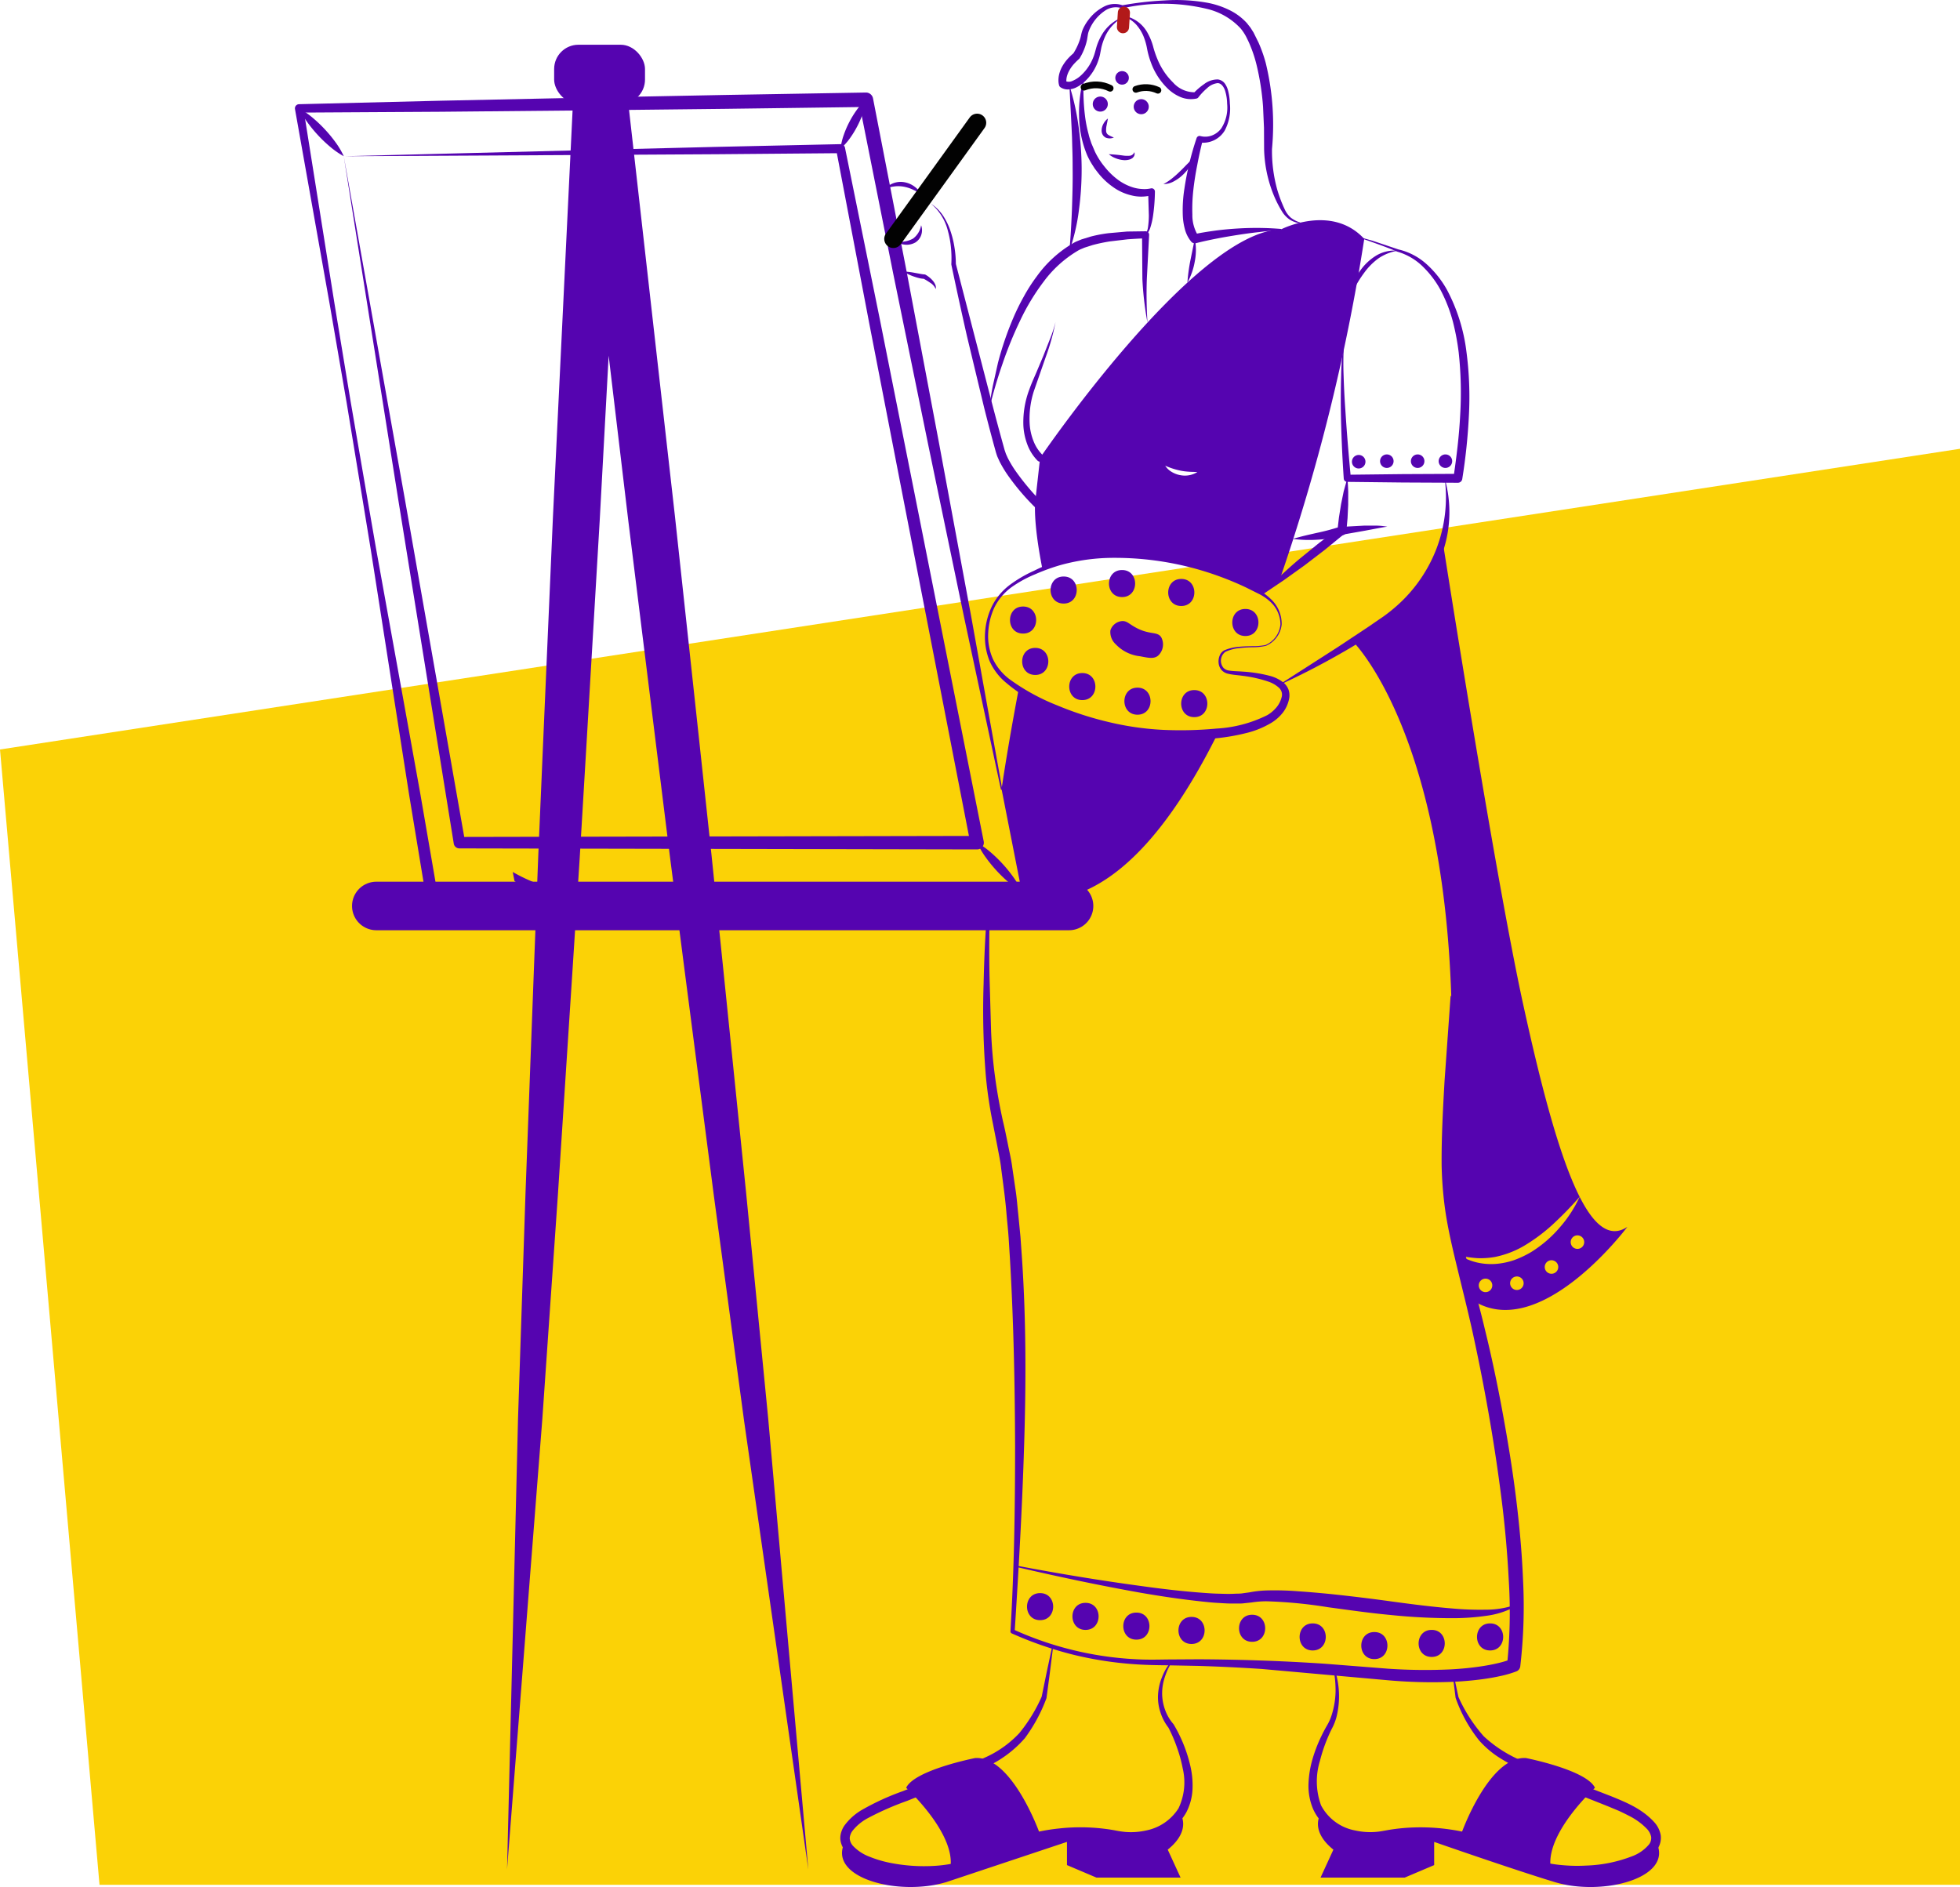
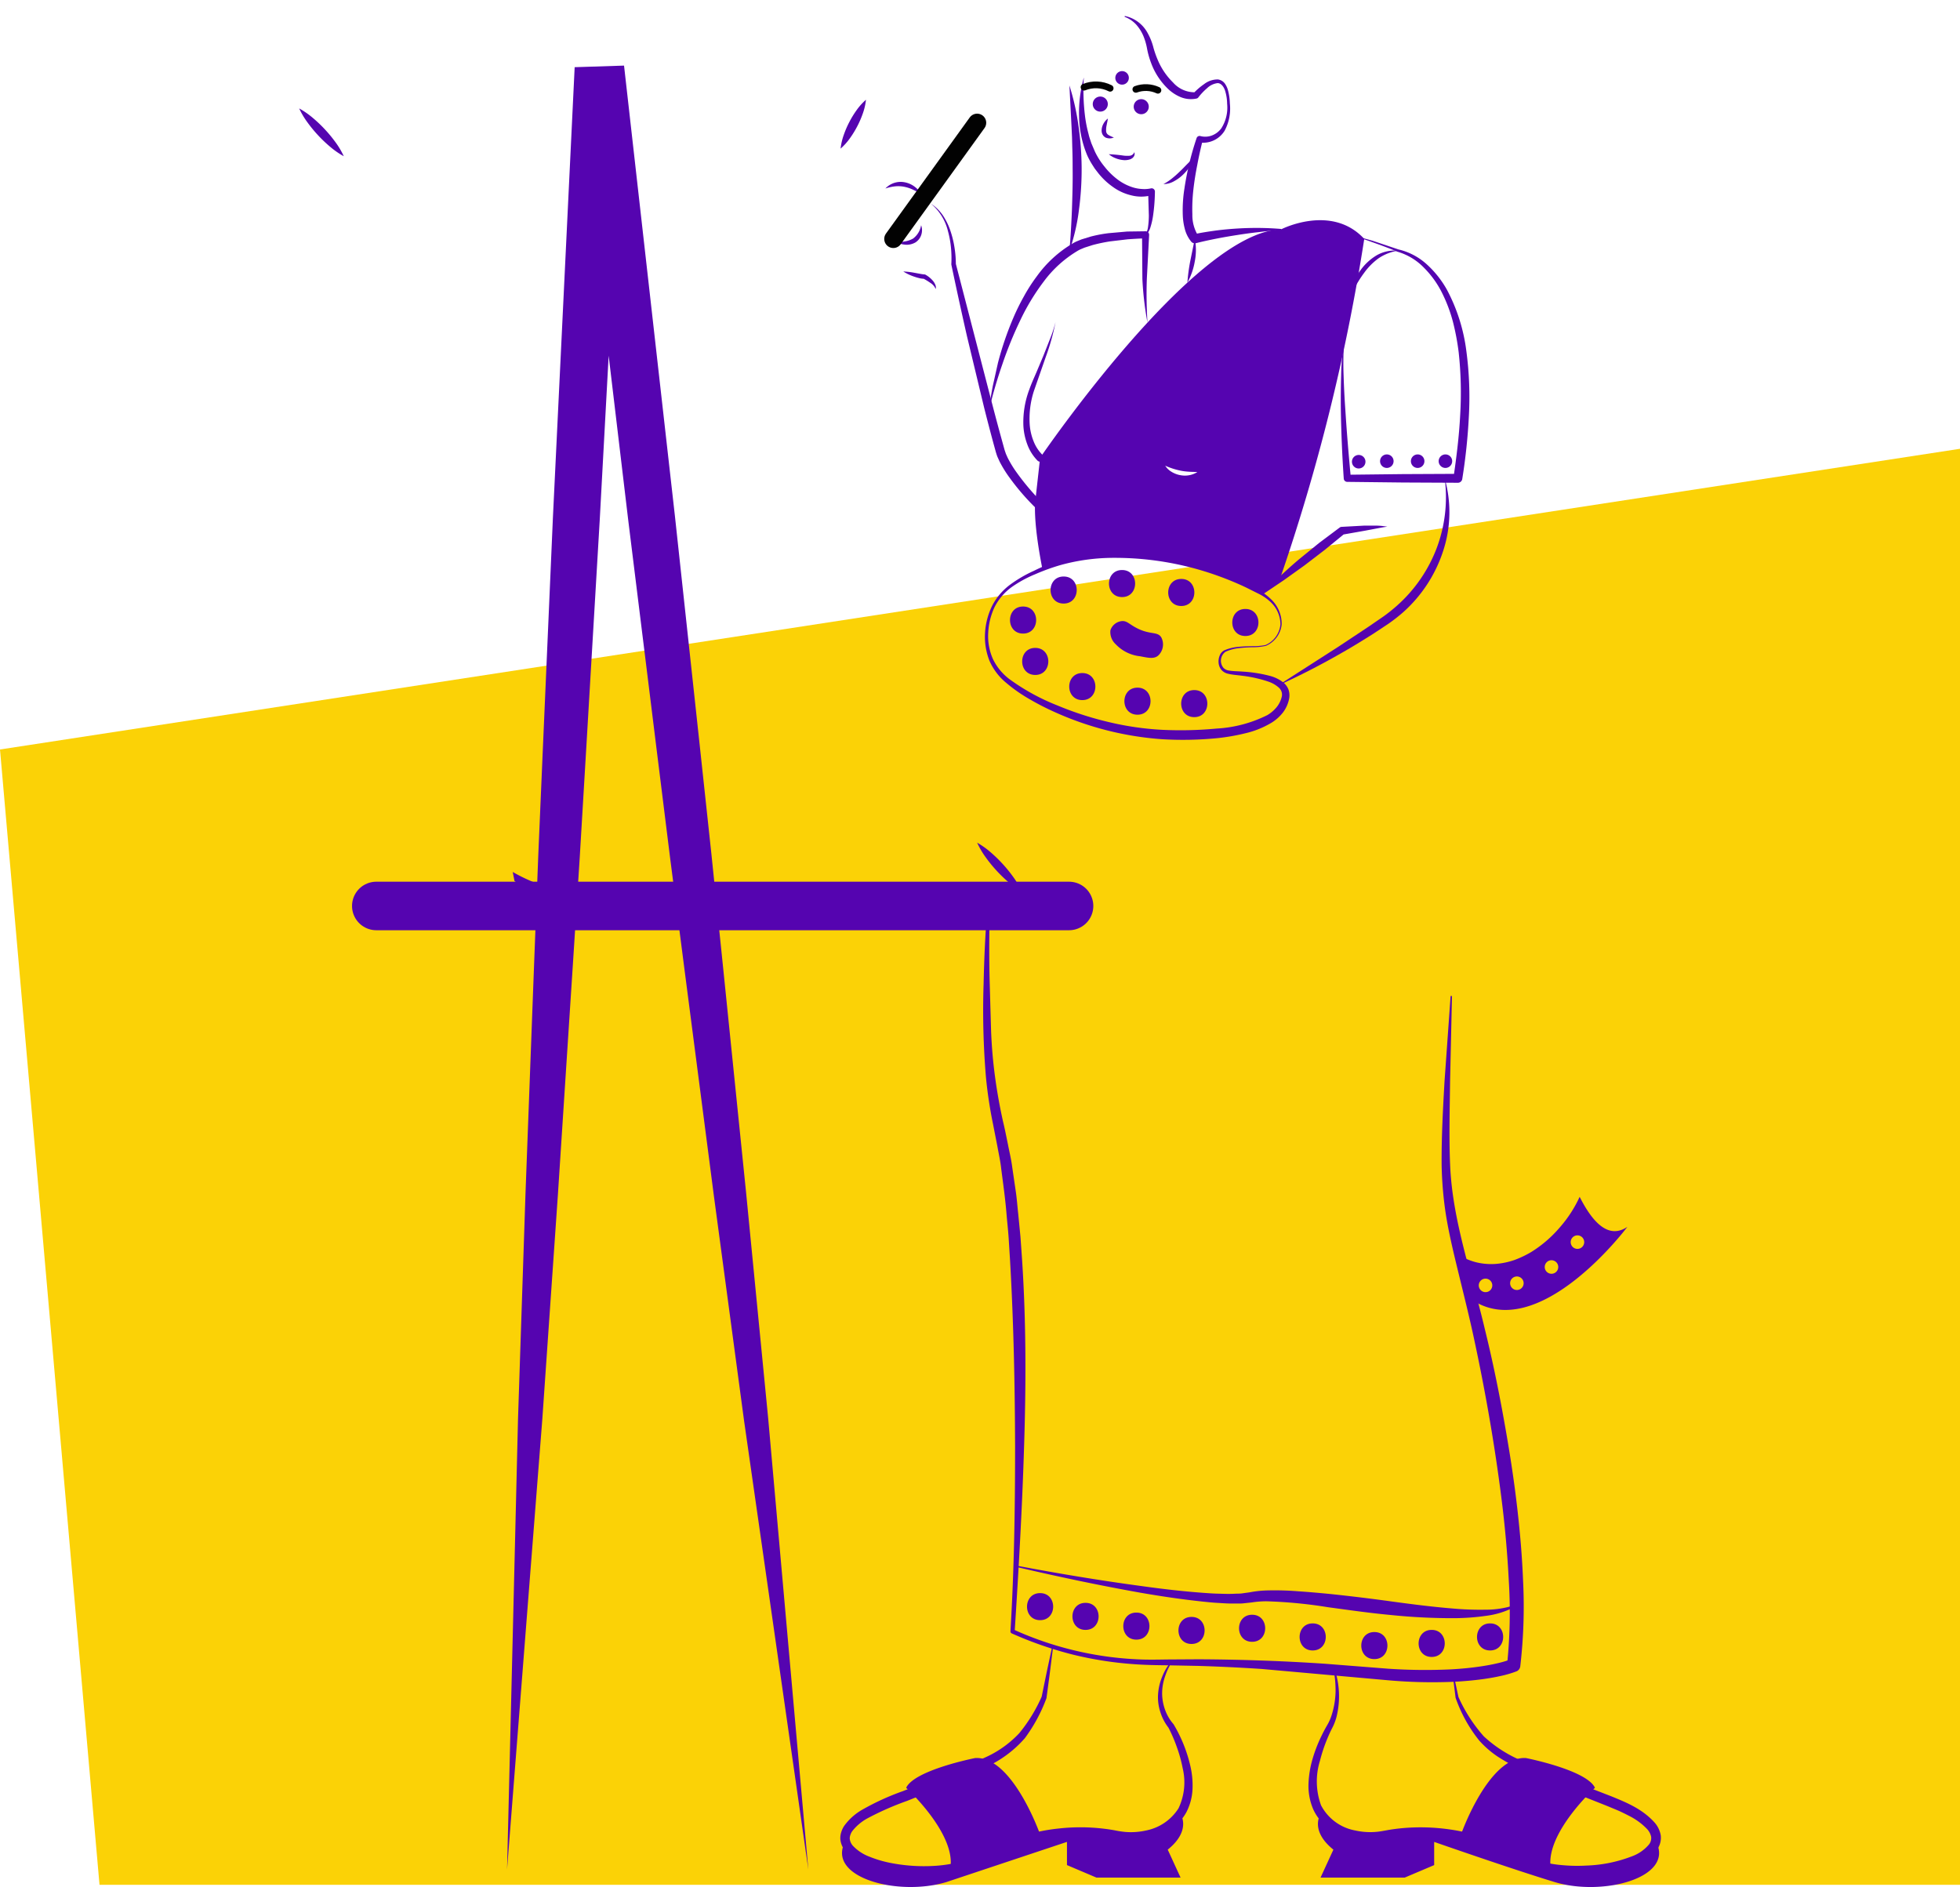
<svg xmlns="http://www.w3.org/2000/svg" width="312.645" height="301.017">
  <style>.B{fill:#5504b0}.C{stroke-linecap:round}.D{stroke-linejoin:round}</style>
  <path d="M0 119.559l.483 5.508 15.39 175.6h296.772V71.59" fill="#fbd206" />
  <g class="B">
-     <path d="M194.43 116.63c-9.123 18.5-20.914 31.4-35.365 25.587h3.911l-3.214-16.341c.683-4.587 1.56-9.72 2.667-15.608a43.03 43.03 0 0 0 7.276 3.48c5.167 2.075 10.654 3.243 16.219 3.451a35.2 35.2 0 0 0 8.506-.569zm48.514 43.481c3.027 13.911 5.953 24.731 9.03 30.806a57.15 57.15 0 0 1-3.99 4.127 27.66 27.66 0 0 1-4.436 3.422 15.1 15.1 0 0 1-5.076 2.042 13.05 13.05 0 0 1-2.761.194c-.932-.054-1.859-.187-2.768-.4-1.51-5.8-1.97-7-2.293-14.026-.309-6.521.848-27.312.848-27.312-1.4-42.633-15.666-56.609-15.666-56.609 12.481-6.643 14.285-16.075 14.285-16.075s8.29 52.997 12.826 73.832z" />
    <path d="M251.974 190.918a20.08 20.08 0 0 1-3.185 4.9 19.55 19.55 0 0 1-4.493 3.875 16.01 16.01 0 0 1-2.718 1.3c-.957.334-1.952.544-2.962.625a10.19 10.19 0 0 1-3-.223 9.81 9.81 0 0 1-2.667-1.064l1.7 6.916c10.626 7.312 24.58-11.057 24.94-11.539-2.712 1.81-5.214-.045-7.615-4.79zm-14.975 15.206a1.08 1.08 0 0 1-.814-1.828 1.08 1.08 0 0 1 1.855.75 1.08 1.08 0 0 1-1.042 1.078zm5-.345a1.08 1.08 0 0 1-.814-1.828 1.08 1.08 0 0 1 1.855.75 1.08 1.08 0 0 1-1.038 1.078zm5.521-2.588a1.08 1.08 0 0 1-.814-1.828 1.08 1.08 0 0 1 1.855.75 1.08 1.08 0 0 1-1.041 1.078zm4.141-3.969a1.08 1.08 0 0 1-.814-1.828 1.08 1.08 0 0 1 1.855.75 1.08 1.08 0 0 1-1.037 1.078z" />
-     <path d="M232.95 200.336l-.072-.043c.021.007.043.007.065.014.005.009.007.019.007.029zM178.538 3.127a6.62 6.62 0 0 0-2.284 2.753 10.16 10.16 0 0 0-.572 1.694l-.175.9a6.5 6.5 0 0 1-.241.952c-.389 1.273-1.084 2.432-2.023 3.375-.484.5-1.056.907-1.687 1.2a3.23 3.23 0 0 1-1.114.267 2.11 2.11 0 0 1-1.266-.336c-.112-.07-.195-.18-.231-.307v-.006a2.86 2.86 0 0 1-.109-.853 4.05 4.05 0 0 1 .082-.77c.102-.491.28-.963.526-1.4a6.99 6.99 0 0 1 .836-1.172 9.36 9.36 0 0 1 1.008-.972l-.116.131a9.7 9.7 0 0 0 1.166-2.527c.069-.237.1-.417.167-.705a4.2 4.2 0 0 1 .278-.806c.226-.486.504-.945.83-1.37a7.18 7.18 0 0 1 2.376-2.061 3.74 3.74 0 0 1 3.125-.253l-.134-.01c2.245-.408 4.513-.669 6.792-.782a27.92 27.92 0 0 1 6.873.381 13.56 13.56 0 0 1 3.347 1.1 9.2 9.2 0 0 1 2.91 2.144l.572.725.488.778.783 1.581a22.38 22.38 0 0 1 1.165 3.3 41.53 41.53 0 0 1 .99 13.687 22.94 22.94 0 0 0 .857 6.555 21.75 21.75 0 0 0 1.191 3.112 3.88 3.88 0 0 0 .952 1.288 4.4 4.4 0 0 0 1.455.756c.038.012.059.052.047.09a.07.07 0 0 1-.083.049 4.27 4.27 0 0 1-1.633-.611c-.488-.345-.898-.788-1.206-1.3a18.1 18.1 0 0 1-1.517-3.114 20.69 20.69 0 0 1-1.323-6.81l-.018-3.405-.149-3.346a40.48 40.48 0 0 0-1.01-6.569 20.96 20.96 0 0 0-1.009-3.131c-.2-.511-.442-1-.685-1.483a7.83 7.83 0 0 0-.86-1.294 10.65 10.65 0 0 0-5.489-3.159 29.76 29.76 0 0 0-13.343-.077c-.042.009-.085.006-.126-.007h-.008a3.05 3.05 0 0 0-2.646.37 6.88 6.88 0 0 0-2.606 3.248c-.076.202-.131.411-.165.624l-.123.767a9.33 9.33 0 0 1-1.184 2.97.42.42 0 0 1-.072.09l-.044.041a11.42 11.42 0 0 0-.856.855c-.256.295-.481.615-.671.956a3.93 3.93 0 0 0-.411 1.032c-.039.172-.061.348-.067.525-.005.148.006.296.033.441l-.232-.312c.382.178.825.168 1.2-.025a4.54 4.54 0 0 0 1.372-.9 7.63 7.63 0 0 0 1.929-2.863c.224-.543.343-1.11.536-1.752a8.86 8.86 0 0 1 .791-1.769 6.47 6.47 0 0 1 2.757-2.6c.034-.013.072.001.089.032s.009.071-.02.093z" />
    <path d="M172.883 12.36a33.62 33.62 0 0 0 .185 6.11c.122.994.315 1.978.579 2.944.1.487.288.947.432 1.418l.575 1.351a11.72 11.72 0 0 0 1.565 2.443c.599.759 1.293 1.437 2.065 2.018.754.568 1.603.998 2.508 1.27.448.131.91.21 1.377.234a4.8 4.8 0 0 0 1.342-.081l.082-.018a.52.52 0 0 1 .62.4.55.55 0 0 1 .012.118 29.26 29.26 0 0 1-.3 3.862c-.092.645-.239 1.28-.438 1.9a3.07 3.07 0 0 1-.453.894.74.74 0 0 1-.448.27.66.66 0 0 1-.455-.183.61.61 0 0 0 .437.082c.131-.056.238-.158.3-.286a2.97 2.97 0 0 0 .254-.87 13.75 13.75 0 0 0 .134-1.868l-.112-3.77.714.5c-1.099.328-2.267.352-3.379.069a8.21 8.21 0 0 1-3.011-1.387c-.891-.632-1.683-1.391-2.352-2.255l-.494-.641-.441-.69c-.288-.461-.544-.941-.766-1.437-.82-1.971-1.258-4.08-1.292-6.215a21.12 21.12 0 0 1 .762-6.181zm41.821 24.866l4.228 1.174 4.169 1.4-.045-.013c1.704.393 3.277 1.223 4.564 2.408a15.99 15.99 0 0 1 3.206 4.061c1.614 3.05 2.659 6.369 3.083 9.793a55.56 55.56 0 0 1 .4 10.224 91.79 91.79 0 0 1-1.061 10.143h0c-.055.344-.352.596-.7.594l-8.818-.042-8.818-.1h-.016a.56.56 0 0 1-.55-.52q-.376-5.488-.466-10.976-.03-2.746.053-5.494c.027-1.832.186-3.661.476-5.47a49.65 49.65 0 0 0-.088 5.471q.082 2.735.277 5.465c.228 3.64.534 7.281.881 10.906l-.566-.52 8.818-.1 8.818-.042-.7.6c.488-3.319.9-6.649 1.069-9.99.201-3.332.121-6.675-.24-9.993-.203-1.648-.51-3.28-.92-4.889-.422-1.598-1.008-3.148-1.749-4.626a15.36 15.36 0 0 0-2.87-3.985 9.6 9.6 0 0 0-4.147-2.528l-.035-.009h-.011c-1.334-.566-2.713-1.063-4.088-1.553s-2.751-.976-4.154-1.389zM179.467 2.559c1.579.341 2.921 1.375 3.652 2.816.38.698.671 1.441.865 2.211a15.48 15.48 0 0 0 .73 2.062c.566 1.318 1.385 2.513 2.41 3.517.895 1.018 2.194 1.587 3.549 1.553l-.313.18a10.4 10.4 0 0 1 1.7-1.472 3.52 3.52 0 0 1 2.22-.752c.432.059.823.288 1.086.636a3.35 3.35 0 0 1 .5 1.046c.192.71.297 1.44.314 2.175.159 1.488-.13 2.99-.831 4.313a4.03 4.03 0 0 1-4.147 1.864l.645-.342c-.324 1.295-.622 2.618-.866 3.938-.263 1.318-.477 2.643-.624 3.968a27.23 27.23 0 0 0-.16 3.939 6.19 6.19 0 0 0 .929 3.4l-.73-.227c1.174-.27 2.318-.434 3.48-.6a50.43 50.43 0 0 1 3.485-.329c2.324-.146 4.655-.125 6.976.064.019.002.037.011.049.025s.018.034.017.053c-.003.035-.031.063-.066.066-1.154.119-2.3.2-3.448.356-1.145.116-2.285.276-3.42.453s-2.265.367-3.388.587-2.251.464-3.324.735h0a.73.73 0 0 1-.726-.228 5.23 5.23 0 0 1-1.056-2.118 9.84 9.84 0 0 1-.307-2.166c-.048-1.405.04-2.812.262-4.2a46.38 46.38 0 0 1 1.935-8.026l.009-.028a.5.5 0 0 1 .633-.315h0a3.02 3.02 0 0 0 1.788-.093c.608-.227 1.136-.626 1.52-1.148a6.12 6.12 0 0 0 .927-3.929 7.35 7.35 0 0 0-.318-2.055c-.207-.639-.627-1.227-1.2-1.229a2.92 2.92 0 0 0-1.68.811 9.76 9.76 0 0 0-1.4 1.476c-.068.089-.166.15-.276.172l-.037.008a4.32 4.32 0 0 1-2.549-.254c-.769-.327-1.468-.798-2.06-1.387a10.95 10.95 0 0 1-2.593-4c-.282-.736-.499-1.494-.648-2.268-.124-.714-.325-1.413-.6-2.083-.281-.66-.666-1.27-1.14-1.808a4.84 4.84 0 0 0-1.8-1.226h-.01c-.033-.014-.051-.05-.042-.085s.042-.058.078-.053z" />
    <path d="M214.466 49.437c.161-1.141.464-2.258.9-3.325a13.03 13.03 0 0 1 1.68-3.045c.692-.96 1.576-1.766 2.595-2.367a5.85 5.85 0 0 1 3.383-.712 7.59 7.59 0 0 0-3.087 1.189c-.893.643-1.675 1.426-2.317 2.319-.667.895-1.251 1.848-1.747 2.847l-1.407 3.094zm-23.881-11.349a9.27 9.27 0 0 1 0 3.6c-.201 1.192-.6 2.341-1.182 3.4.087-1.184.245-2.361.475-3.526l.708-3.474zm-32.784 27.176c.123-1.247.326-2.486.567-3.717l.822-3.678c.633-2.443 1.45-4.836 2.443-7.156a34.92 34.92 0 0 1 1.682-3.414 26.48 26.48 0 0 1 2.07-3.223 18.8 18.8 0 0 1 5.7-5.225l-.062.039a5.26 5.26 0 0 1 .754-.4l.718-.294 1.446-.447c.961-.252 1.938-.438 2.924-.555l2.935-.26 2.931-.041h.018c.148.002.289.062.392.168s.16.248.158.396v.037l-.363 6.972c-.086 2.332-.042 4.663.1 7-.429-2.31-.701-4.646-.813-6.993l-.052-7.056.566.6q-1.433.054-2.858.157l-2.825.334a26.41 26.41 0 0 0-2.753.579l-1.316.42-.62.26a4.49 4.49 0 0 0-.522.277l-.062.039c-2.061 1.249-3.859 2.889-5.291 4.828-1.48 1.958-2.751 4.065-3.793 6.287a61.7 61.7 0 0 0-2.8 6.883 74.8 74.8 0 0 0-2.1 7.18z" />
    <path d="M148.484 32.48a6.87 6.87 0 0 1 1.918 1.879c.502.757.903 1.576 1.193 2.436a15.76 15.76 0 0 1 .652 2.639 17.04 17.04 0 0 1 .225 2.727l-.009-.1 5.88 22.672q.738 2.831 1.515 5.647l.389 1.407.212.619.277.618a17.5 17.5 0 0 0 1.471 2.4 39.02 39.02 0 0 0 3.688 4.4l4.186 4.085-1.042.16 4.623-8.5.356.908-8.3-2.864-.036-.013c-.06-.021-.115-.055-.16-.1a7.21 7.21 0 0 1-1.67-2.652 9.96 9.96 0 0 1-.611-2.961 14.8 14.8 0 0 1 .967-5.807c.328-.926.732-1.8 1.107-2.673l1.113-2.646 1.053-2.669a19.79 19.79 0 0 0 .892-2.723c-.367 1.885-.885 3.738-1.549 5.54l-1.886 5.413a14.34 14.34 0 0 0-.68 5.489 8.89 8.89 0 0 0 .631 2.626 6.22 6.22 0 0 0 1.417 2.141l-.2-.111 8.323 2.8c.177.06.318.194.387.367s.059.368-.028.533v.007l-4.583 8.524a.66.66 0 0 1-.894.269.7.7 0 0 1-.148-.109l-4.22-4.089a37.47 37.47 0 0 1-3.877-4.534c-.604-.816-1.14-1.68-1.605-2.582l-.326-.716c-.108-.239-.183-.513-.267-.764l-.391-1.416q-.768-2.836-1.483-5.679l-2.738-11.4q-1.3-5.715-2.5-11.452v-.012a.35.35 0 0 1-.007-.089 17.36 17.36 0 0 0-.057-2.618 15.28 15.28 0 0 0-.469-2.593c-.408-1.734-1.367-3.289-2.733-4.433zm-7.247-2.416a3.34 3.34 0 0 1 3.056-.99c.555.104 1.08.329 1.538.658a4.52 4.52 0 0 1 .619.539c.176.206.337.425.481.655-.253-.114-.471-.254-.7-.377l-.682-.332a5.97 5.97 0 0 0-1.382-.436c-.474-.086-.957-.102-1.436-.049-.508.059-1.009.172-1.493.337zm5.694 5.867a2.33 2.33 0 0 1 .043 1.472 2.27 2.27 0 0 1-.935 1.26 2.84 2.84 0 0 1-1.49.382c-.246-.016-.49-.05-.731-.1-.233-.07-.461-.155-.682-.255a6.29 6.29 0 0 1 .7-.1l.663-.108a3.88 3.88 0 0 0 1.152-.43c.685-.516 1.143-1.279 1.278-2.126zm-2.847 7.376a12.46 12.46 0 0 1 1.742.2l.84.154a7.66 7.66 0 0 0 .782.116h.045c.041.003.082.016.118.036.434.24.823.553 1.151.925a2.35 2.35 0 0 1 .41.633c.111.229.141.489.086.738-.175-.41-.473-.755-.854-.987-.359-.252-.733-.481-1.121-.685l.163.04c-.315-.01-.627-.057-.931-.141-.289-.068-.567-.166-.844-.259a7.85 7.85 0 0 1-1.586-.77z" />
-     <path d="M159.065 142.325l-22.575.417-22.575.252-22.575.12-22.575.05h-.01c-.459-.004-.849-.337-.923-.79l-2.577-15.624-2.449-15.647-2.446-15.647-1.225-7.823-1.279-7.814-2.571-15.626-2.687-15.606-5.544-31.183c-.065-.361.176-.707.537-.772a.68.68 0 0 1 .1-.01h.017l22.6-.556 22.6-.477 22.6-.439 22.6-.389a1.15 1.15 0 0 1 1.149.93l5.336 27.5 5.2 27.531 5.111 27.549 4.957 27.579c.008.038-.006.077-.035.102a.11.11 0 0 1-.106.021c-.037-.012-.064-.043-.071-.081l-5.859-27.4-5.705-27.432-5.613-27.45-5.481-27.476 1.149.93-22.6.3-22.6.251-22.605.213-22.607.134.651-.782 4.981 31.278 2.576 15.625 2.692 15.605 1.353 7.8 1.406 7.792 2.817 15.584 2.81 15.585 2.689 15.606-.934-.79 22.575.05 22.575.12 22.575.252 22.575.417c.06 0 .108.048.108.108s-.048.108-.108.108zM54.834 24.924l39.435-1 19.871-.491 19.932-.438c.346-.008.648.233.717.572v.009l5.614 27.644 5.512 27.664 11 55.332c.056.279-.002.569-.16.806s-.404.401-.684.457a1.14 1.14 0 0 1-.212.021l-82.577-.163h-.008c-.444-.001-.821-.323-.892-.761l-8.883-55.051zm0 0l9.783 54.9 9.568 54.447-.9-.761 82.577-.163-1.055 1.283-10.777-55.376-5.378-27.69-5.275-27.71.718.581-19.693.167-19.754.114zm151.378 61.045c1.3-.4 2.6-.679 3.88-.972a34.26 34.26 0 0 0 3.712-.994l-.465.6.244-2.089.333-2.08.424-2.071.575-2.055c.092.714.114 1.421.143 2.129l-.007 2.114-.1 2.1-.187 2.1v.014a.7.7 0 0 1-.464.585 11.63 11.63 0 0 1-2.029.508 18.99 18.99 0 0 1-2.021.229 20.4 20.4 0 0 1-4.038-.118z" />
    <path d="M201.43 94.813a28.62 28.62 0 0 1 2.818-2.95q1.48-1.394 3.032-2.7l3.143-2.557 3.243-2.429.043-.031c.077-.056.168-.091.263-.1l3.654-.2h1.836a10.78 10.78 0 0 1 1.836.177c-.609.059-1.2.193-1.8.3l-1.789.337-3.579.631.306-.127-3.132 2.562-3.212 2.459-3.291 2.358-3.371 2.27zm2.352 14.582l9.709-6.232 4.79-3.18 2.366-1.623a25.36 25.36 0 0 0 2.187-1.744 23.39 23.39 0 0 0 6.313-9.12 23 23 0 0 0 1.3-11.189 19.76 19.76 0 0 1-.237 11.558c-1.226 3.789-3.441 7.181-6.418 9.826a26.81 26.81 0 0 1-2.342 1.824l-2.418 1.6c-1.635 1.03-3.274 2.051-4.955 3q-5.017 2.891-10.295 5.281zm-16.918 155.786c-.208.405-.432.8-.622 1.207-.181.411-.339.831-.476 1.259a8.22 8.22 0 0 0-.39 2.613c.021.872.187 1.734.491 2.551.293.801.729 1.542 1.287 2.187l.006.007a.5.5 0 0 1 .056.078 23 23 0 0 1 2.678 6.7 13.6 13.6 0 0 1 .325 3.678 8.83 8.83 0 0 1-1 3.667 7.66 7.66 0 0 1-2.642 2.776c-1.063.684-2.247 1.159-3.488 1.4a11.01 11.01 0 0 1-3.716.1c-.6-.09-1.195-.213-1.781-.368-.561-.133-1.128-.25-1.7-.347a26.99 26.99 0 0 0-13.768.992c-.54.22-1.087.422-1.62.657-.523.256-1.058.488-1.572.762l-1.529.855a17.71 17.71 0 0 1-1.6.819c-2.194.971-4.53 1.583-6.919 1.811a26.39 26.39 0 0 1-7.184-.2 19.65 19.65 0 0 1-3.532-.932 8.05 8.05 0 0 1-3.235-2.066c-.508-.557-.821-1.264-.891-2.015a3.1 3.1 0 0 1 .158-1.138c.106-.347.262-.677.464-.978.763-1.046 1.738-1.92 2.861-2.564 2.087-1.188 4.276-2.187 6.541-2.986 4.363-1.749 8.808-3.342 12.993-5.317 2.082-.917 3.958-2.243 5.516-3.9 1.464-1.783 2.675-3.758 3.6-5.871l-.029.1.826-4.022.856-4.017c.007-.043.048-.072.091-.065s.072.048.065.091l-.511 4.076-.541 4.071c-.004.026-.011.052-.021.076l-.008.02c-.839 2.256-1.99 4.383-3.42 6.319-1.608 1.842-3.57 3.341-5.77 4.408-2.119 1.121-4.291 2.067-6.472 2.972l-6.558 2.634a46.3 46.3 0 0 0-6.32 2.784 7.82 7.82 0 0 0-2.414 2.037 2.2 2.2 0 0 0-.3.6 1.6 1.6 0 0 0-.105.592c.042.428.22.831.51 1.149.735.77 1.635 1.363 2.632 1.735a18.36 18.36 0 0 0 3.252.974c2.261.454 4.571.624 6.874.505 2.314-.106 4.595-.592 6.752-1.437.536-.216 1.056-.467 1.558-.752l1.566-.842c.529-.271 1.078-.5 1.616-.751.547-.231 1.108-.427 1.661-.642a30.29 30.29 0 0 1 6.937-1.552 31.11 31.11 0 0 1 7.137.029 27.45 27.45 0 0 1 1.776.265 15.42 15.42 0 0 0 1.691.257 10.95 10.95 0 0 0 3.3-.232c2.141-.417 4.016-1.698 5.184-3.541a9.65 9.65 0 0 0 .657-6.416c-.217-1.122-.521-2.225-.91-3.3a23.94 23.94 0 0 0-1.36-3.161l.063.085a7.82 7.82 0 0 1-1.357-2.576c-.297-.913-.418-1.875-.356-2.833.063-.942.278-1.868.637-2.742a10.33 10.33 0 0 1 .6-1.256c.239-.4.51-.772.762-1.156.024-.033.069-.043.104-.022s.049.064.032.101zm25.98.946c.854 2.475.98 5.143.363 7.688-.164.649-.405 1.277-.718 1.869-.283.55-.541 1.123-.781 1.7a26.01 26.01 0 0 0-1.171 3.542 11.1 11.1 0 0 0 .188 7.06c1.099 2.098 3.1 3.575 5.429 4.007a11.01 11.01 0 0 0 3.582.207c.3-.032.6-.079.9-.134l.958-.171q.961-.155 1.927-.251a32.44 32.44 0 0 1 7.72.186 30.46 30.46 0 0 1 7.423 2.03c.581.276 1.182.512 1.747.821l1.692.9a16 16 0 0 0 3.5 1.324 20.75 20.75 0 0 0 3.693.631 25.45 25.45 0 0 0 3.744.06c2.474-.079 4.918-.572 7.229-1.458a6.5 6.5 0 0 0 2.766-1.907c.276-.35.399-.797.341-1.239a2.64 2.64 0 0 0-.692-1.271c-.822-.841-1.779-1.537-2.832-2.06-.544-.28-1.1-.555-1.658-.811l-1.729-.719c-4.734-1.892-9.494-3.7-14.127-5.979a34.49 34.49 0 0 1-3.4-1.914 15.33 15.33 0 0 1-2.986-2.59 23.04 23.04 0 0 1-3.753-6.776l-.007-.018c-.005-.013-.008-.026-.01-.04l-.438-3.513c-.007-.043.022-.084.065-.091s.084.022.091.065l.748 3.465-.017-.058a24.66 24.66 0 0 0 4.048 6.292 20.52 20.52 0 0 0 6.233 3.966c2.291 1.043 4.67 1.935 7.04 2.86l7.124 2.766c2.385.977 4.868 1.986 6.82 4.13.529.585.881 1.307 1.015 2.084a3.2 3.2 0 0 1-.65 2.344c-.919 1.086-2.116 1.901-3.463 2.359a18.6 18.6 0 0 1-3.836.986 25.89 25.89 0 0 1-11.585-.8c-1.246-.375-2.444-.894-3.57-1.548l-1.662-.931c-.548-.312-1.133-.553-1.7-.834a24.4 24.4 0 0 0-7.282-1.97 28.22 28.22 0 0 0-7.531.206c-.62.1-1.236.214-1.848.348l-.914.217c-.324.079-.651.15-.982.2-1.332.229-2.695.214-4.022-.045-1.347-.258-2.626-.792-3.756-1.569-1.168-.79-2.09-1.893-2.66-3.183-.532-1.271-.78-2.643-.727-4.02a16.17 16.17 0 0 1 .637-3.92 22.91 22.91 0 0 1 1.405-3.649 23.97 23.97 0 0 1 .911-1.728c.312-.52.56-1.076.74-1.655a13.34 13.34 0 0 0 .623-3.656c.02-1.262-.1-2.523-.356-3.759-.011-.042.014-.086.056-.097s.086.014.097.056z" />
    <path d="M210.682 289.321c3.681 6.6 14.337.8 21.265 2.882.993.3 1.186.208 1.186.208s4.4-12.349 10.284-11.966c0 0 9.673 1.9 11 4.746 0 0-7.7 7.034-7.089 12.544 14.793 1.541 16.847-3.914 16.847-3.914 2.926 5.69-8.454 8.748-16.207 6.4-6.519-1.974-19.2-6.4-19.2-6.4v3.7l-4.694 1.991h-13.43l2.048-4.457c-3.889-3.131-2.01-5.734-2.01-5.734zm-75.9 4.5s2.054 5.455 16.848 3.914c.614-5.51-7.089-12.544-7.089-12.544 1.328-2.845 11-4.746 11-4.746 5.88-.384 10.284 11.966 10.284 11.966s.192.091 1.186-.208c6.927-2.081 17.584 3.715 21.265-2.882 0 0 1.879 2.6-2.009 5.732l2.048 4.457h-13.427l-4.694-1.992v-3.7l-19.2 6.4c-7.757 2.351-19.136-.708-16.211-6.398zM170.59 39.986c.191-2.217.313-4.409.4-6.6.073-2.191.139-4.378.108-6.566 0-1.093-.013-2.188-.055-3.282L171 21.895l-.075-1.643-.339-6.616a39.18 39.18 0 0 1 1.456 6.511 49.42 49.42 0 0 1 .494 6.665c.01 2.231-.134 4.461-.431 6.672a30.9 30.9 0 0 1-1.514 6.502zm14.991-10.62c.502-.262.974-.575 1.411-.935.433-.347.847-.717 1.24-1.108.409-.377.784-.793 1.187-1.191s.781-.827 1.224-1.225a7.14 7.14 0 0 1-.785 1.574c-.327.492-.704.947-1.127 1.359a6.39 6.39 0 0 1-1.434 1.058 3.4 3.4 0 0 1-1.715.467zm-8.857-10.458c-.056.38-.138.721-.2 1.053a3.53 3.53 0 0 0-.085.917c.002.247.122.477.324.619a4.24 4.24 0 0 0 .913.431 1.6 1.6 0 0 1-1.165.07.71.71 0 0 1-.3-.154c-.101-.066-.188-.152-.256-.252a1.3 1.3 0 0 1-.231-.656 2.2 2.2 0 0 1 .276-1.167 2.5 2.5 0 0 1 .725-.862zm.146 5.694a22.07 22.07 0 0 1 2.291.211c.342.048.689.058 1.033.031s.641-.259.757-.586a2.08 2.08 0 0 1 .04.318c-.016.115-.047.228-.092.335a2.02 2.02 0 0 1-.231.283c-.094.068-.2.125-.3.186-.407.155-.846.206-1.278.149-.404-.046-.8-.149-1.176-.305a3.6 3.6 0 0 1-1.043-.623zm54.737 134.375l-.3 13.469c-.052 4.482-.185 8.991.008 13.426.376 8.9 3.479 17.385 5.541 26.17 1.081 4.386 2.006 8.8 2.82 13.23s1.551 8.886 2.112 13.366.984 8.985 1.162 13.513c.228 4.549.079 9.11-.444 13.635l-.006.046c-.047.356-.283.658-.617.788a17.16 17.16 0 0 1-2.619.756c-.854.192-1.709.334-2.564.458-1.711.238-3.423.385-5.133.458a79.53 79.53 0 0 1-10.22-.261l-20.126-1.8q-5.035-.331-10.08-.485l-5.046-.1c-1.683-.014-3.391-.046-5.079-.167a57.41 57.41 0 0 1-10.042-1.577 59.8 59.8 0 0 1-9.594-3.346c-.128-.056-.208-.186-.2-.325v-.006c.592-9.841.739-19.712.74-29.567-.036-9.856-.235-19.708-.8-29.52l-.23-3.678c-.083-1.225-.22-2.444-.327-3.666-.188-2.45-.538-4.872-.851-7.3-.126-1.222-.4-2.407-.613-3.61l-.709-3.619a70.98 70.98 0 0 1-1.116-7.39 127.73 127.73 0 0 1-.379-14.863c.112-4.942.334-9.888.882-14.8.008-.057.058-.097.115-.093s.101.052.1.109c-.2 4.93-.259 9.855-.116 14.78l.212 7.385c.094 2.454.3 4.889.625 7.313s.757 4.829 1.287 7.209c.287 1.173.526 2.412.778 3.631.235 1.223.54 2.441.69 3.673l.54 3.689c.193 1.23.27 2.466.41 3.7l.36 3.7.262 3.706c.645 9.887.638 19.786.316 29.661-.3 9.878-.869 19.735-1.5 29.592l-.2-.331a53.67 53.67 0 0 0 19.4 4.74c1.677.1 3.334.074 5.028.044l5.065-.031q5.065.022 10.13.2a305.38 305.38 0 0 1 10.121.516l10.074.792c3.324.224 6.658.257 9.986.1 1.656-.09 3.3-.251 4.928-.5.811-.127 1.618-.271 2.406-.458.758-.165 1.504-.385 2.23-.658l-.623.834a80.66 80.66 0 0 0 .275-13.271q-.337-6.666-1.187-13.323c-1.121-8.862-2.684-17.695-4.592-26.426-.969-4.37-2.1-8.7-3.131-13.1-.5-2.2-.975-4.426-1.282-6.683a60.67 60.67 0 0 1-.526-6.8c-.033-4.545.211-9.019.468-13.512l.959-13.448c.008-.056.057-.097.113-.093s.101.049.102.105z" />
  </g>
  <path fill="none" stroke="#020202" stroke-width="2.903" d="M142.498 38.112l13.365-18.529" class="C D" />
  <path d="M204.344 36.591c-13.847.324-38.434 36.436-38.434 36.436l-.043.41-.733 6.578s-.4 2.959 1.136 10.712l-.007.058 2.408-.848a33.25 33.25 0 0 1 10.87-1.553c4.206-.065 5.337.508 9.176 1.22 4.508.841 12.714 5.21 12.714 5.21a28.43 28.43 0 0 1 2.668-2.262 313.48 313.48 0 0 0 13.517-54.443c-5.234-5.666-13.272-1.518-13.272-1.518zm-16.111 39.2a4.08 4.08 0 0 1-1.344-.518c-.415-.241-.765-.579-1.021-.985a11.58 11.58 0 0 0 2.5.8c.42.082.846.135 1.273.158.431.043.87.022 1.352.058-.824.51-1.812.684-2.76.484zM47.722 17.297c.78.432 1.514.942 2.191 1.522a21.8 21.8 0 0 1 1.893 1.8 21.42 21.42 0 0 1 1.667 2.011c.533.715.991 1.483 1.366 2.292a13 13 0 0 1-2.192-1.521 21.42 21.42 0 0 1-1.891-1.8 21.8 21.8 0 0 1-1.665-2.013 13.17 13.17 0 0 1-1.369-2.291zm108.141 117.125c.784.448 1.521.974 2.2 1.57.667.577 1.3 1.193 1.894 1.845a21.92 21.92 0 0 1 1.666 2.053c.532.728.988 1.509 1.361 2.33a13.29 13.29 0 0 1-2.2-1.568 21.93 21.93 0 0 1-1.892-1.846c-.595-.651-1.15-1.337-1.664-2.054-.532-.729-.989-1.51-1.365-2.33zM134.085 23.714a9.6 9.6 0 0 1 .512-2.209 15.51 15.51 0 0 1 .874-2.025 15.23 15.23 0 0 1 1.148-1.879 9.48 9.48 0 0 1 1.514-1.689c-.081.754-.252 1.496-.51 2.21-.243.694-.536 1.369-.876 2.02a15.5 15.5 0 0 1-1.15 1.878 9.6 9.6 0 0 1-1.512 1.69zm41.383-5.911a1.2 1.2 0 0 0 .906-2.033 1.2 1.2 0 0 0-2.064.833 1.2 1.2 0 0 0 1.158 1.2zm6.532.416a1.2 1.2 0 0 0 .906-2.033 1.2 1.2 0 0 0-2.064.833 1.2 1.2 0 0 0 1.157 1.199z" class="B" />
  <path d="M172.916 13.907c1.349-.547 2.868-.484 4.167.173m4.1.17c1.146-.42 2.412-.367 3.52.146" fill="none" stroke="#020202" stroke-width="1.075" class="C D" />
  <path d="M178.95 13.502a1.08 1.08 0 0 0 .813-1.828 1.08 1.08 0 0 0-1.855.75 1.08 1.08 0 0 0 1.042 1.078z" class="B" />
-   <path fill="none" stroke="#b21919" stroke-width="1.936" d="M179.13 4.338l.146-2.316" class="C D" />
  <g class="B">
    <path d="M201.856 102.897a3.97 3.97 0 0 0 2.389-3.311 4.95 4.95 0 0 0-1.777-3.737 7.79 7.79 0 0 0-1.785-1.172l-1.95-.975q-1.97-.932-4.012-1.683a48.5 48.5 0 0 0-16.937-3.032c-2.883-.012-5.754.368-8.535 1.129a32.67 32.67 0 0 0-4.082 1.47 18.93 18.93 0 0 0-3.791 2.067 8.83 8.83 0 0 0-2.746 3.228 10.79 10.79 0 0 0-1 4.139 8.97 8.97 0 0 0 .773 4.147 8.8 8.8 0 0 0 2.676 3.215 34.35 34.35 0 0 0 7.557 4.137 52.39 52.39 0 0 0 8.23 2.667 47.12 47.12 0 0 0 8.536 1.236c2.881.136 5.768.07 8.64-.2 2.818-.153 5.574-.882 8.1-2.14a5.59 5.59 0 0 0 1.481-1.255 4.15 4.15 0 0 0 .831-1.668 1.48 1.48 0 0 0-.465-1.469 4.83 4.83 0 0 0-1.706-.971 20.99 20.99 0 0 0-4.186-.929c-.717-.1-1.44-.13-2.2-.312a1.98 1.98 0 0 1-1.063-.613 2.03 2.03 0 0 1-.452-1.121c-.039-.396.02-.795.172-1.162a1.55 1.55 0 0 1 .8-.868 7.23 7.23 0 0 1 2.166-.527c.736-.078 1.468-.094 2.2-.112a10.1 10.1 0 0 0 2.136-.178zm.057.132a9.9 9.9 0 0 1-2.2.22 21.8 21.8 0 0 0-2.176.149 7.04 7.04 0 0 0-2.059.574 1.77 1.77 0 0 0-.3 2.584c.228.221.521.363.836.405.668.12 1.417.11 2.151.17a22.28 22.28 0 0 1 4.417.69 5.79 5.79 0 0 1 2.142 1.062 2.71 2.71 0 0 1 .8 1.1c.156.439.199.909.126 1.369a5.31 5.31 0 0 1-.981 2.278 6.93 6.93 0 0 1-1.792 1.626c-1.318.797-2.755 1.379-4.256 1.722a32.7 32.7 0 0 1-4.419.77 55.89 55.89 0 0 1-8.879.17 50.13 50.13 0 0 1-17.142-4.354 41.9 41.9 0 0 1-3.944-2.027c-1.295-.736-2.521-1.589-3.66-2.549-1.187-.954-2.127-2.18-2.741-3.574-.556-1.403-.798-2.911-.71-4.418a11.25 11.25 0 0 1 1.111-4.31c.679-1.339 1.659-2.503 2.863-3.4a20.9 20.9 0 0 1 3.83-2.235 33.4 33.4 0 0 1 4.09-1.7c2.827-.924 5.769-1.449 8.741-1.56a39.17 39.17 0 0 1 17.3 3.392q2.026.894 3.964 1.955a51.69 51.69 0 0 1 1.912 1.1c.656.363 1.259.813 1.793 1.339 1.111 1.039 1.734 2.498 1.714 4.019a4.17 4.17 0 0 1-2.528 3.432zm-17.196 1.574c-.654.525-1.481.359-2.847.086a6.27 6.27 0 0 1-3.882-1.9c-.63-.566-.951-1.4-.863-2.243a2.14 2.14 0 0 1 1.812-1.467c.791-.072 1.122.431 2.243 1.035 2.257 1.222 3.429.554 4.055 1.553.52.982.306 2.191-.518 2.936zm-21.522-3.535c2.776 0 2.78-4.314 0-4.314s-2.781 4.313 0 4.313zm1.941 6.6c2.776 0 2.78-4.314 0-4.314s-2.78 4.313 0 4.313zm7.506 4.012c2.776 0 2.78-4.314 0-4.314s-2.781 4.313.001 4.313zm8.8 2.329c2.776 0 2.78-4.314 0-4.314s-2.781 4.313.001 4.313zm9.059.388c2.776 0 2.78-4.314 0-4.314s-2.781 4.314-.001 4.314zM169.666 96.28c2.776 0 2.78-4.314 0-4.314s-2.781 4.313-.001 4.313zm9.317-1.035c2.776 0 2.78-4.314 0-4.314s-2.781 4.313 0 4.313zm9.447 1.423c2.776 0 2.78-4.314 0-4.314s-2.781 4.313-.001 4.313zm10.223 4.788c2.776 0 2.78-4.314 0-4.314s-2.781 4.314 0 4.314zm-69.717 196.75l-10.252-71.6-4.81-35.836-4.656-35.854-2.311-17.926-2.231-17.938-4.442-35.879-8.544-71.8 7.876-.253-3.9 71.81-2.12 35.9-1.07 17.948-1.151 17.944-2.335 35.885-2.49 35.877-5.618 71.722 1.749-71.921 1.193-35.944 1.348-35.936.69-17.967.772-17.963 1.563-35.925 3.469-71.832 7.876-.253 8.115 71.846 3.888 35.943 1.933 17.973 1.853 17.982 3.674 35.968 3.52 35.985 6.411 72.044z" />
-     <rect width="14.494" height="9.426" rx="3.871" x="88.393" y="7.137" />
    <path d="M162.244 249.768c6.581 1.245 13.193 2.347 19.821 3.237 3.31.465 6.632.85 9.947 1.09.829.06 1.657.12 2.482.13.826.031 1.651.053 2.46.007.4-.023.822 0 1.208-.061l1.157-.16c.868-.167 1.747-.268 2.63-.3a47.3 47.3 0 0 1 5.123.129c1.689.114 3.366.264 5.04.426q5.016.526 9.972 1.214c3.306.452 6.61.869 9.914 1.133a48.7 48.7 0 0 0 4.954.165 14.39 14.39 0 0 0 4.844-.8h.006c.053-.028.119-.007.146.047s.007.119-.046.146a13.35 13.35 0 0 1-4.857 1.588 37.3 37.3 0 0 1-5.089.372 95.8 95.8 0 0 1-10.114-.506c-3.35-.309-6.67-.791-9.979-1.236-3.264-.535-6.56-.853-9.866-.951-.792.002-1.583.065-2.366.188l-1.338.143c-.446.047-.867.014-1.3.025-.867.02-1.716-.031-2.562-.089-.851-.039-1.691-.126-2.531-.215-3.359-.352-6.684-.847-9.992-1.421-6.612-1.179-13.173-2.564-19.7-4.092-.038-.008-.07-.035-.082-.072s-.003-.078.023-.107.066-.041.105-.032zm3.665 8.681c2.776 0 2.78-4.314 0-4.314s-2.781 4.314 0 4.314zm7.247 1.553c2.776 0 2.78-4.314 0-4.314s-2.781 4.314 0 4.314zm8.11 1.553c2.776 0 2.78-4.314 0-4.314s-2.781 4.313-.001 4.313zm8.8.69c2.776 0 2.78-4.314 0-4.314s-2.781 4.314-.001 4.314zm9.663-.345c2.776 0 2.78-4.314 0-4.314s-2.782 4.314-.001 4.314zm9.663 1.38c2.776 0 2.78-4.314 0-4.314s-2.782 4.314-.002 4.314zm9.835 1.38c2.776 0 2.78-4.314 0-4.314s-2.782 4.314.001 4.314zm9.145-.345c2.776 0 2.78-4.314 0-4.314s-2.782 4.314-.002 4.314zm9.317-1.035c2.776 0 2.78-4.314 0-4.314s-2.782 4.314-.002 4.314zM216.694 74.731a1.08 1.08 0 0 0 .813-1.828 1.08 1.08 0 0 0-1.855.75 1.08 1.08 0 0 0 1.042 1.078zm4.486-.086a1.08 1.08 0 0 0 .813-1.828 1.08 1.08 0 0 0-1.855.75 1.08 1.08 0 0 0 1.042 1.078zm4.918 0a1.08 1.08 0 0 0 .813-1.828 1.08 1.08 0 0 0-1.855.75 1.08 1.08 0 0 0 1.042 1.078zm4.429 0a1.08 1.08 0 0 0 .813-1.828 1.08 1.08 0 0 0-1.855.75 1.08 1.08 0 0 0 1.042 1.078z" />
  </g>
  <path fill="none" stroke="#5504b0" stroke-width="7.742" d="M170.527 144.52H60.024" class="C D" />
  <path d="M89.712 142.398l.987-.651a9.22 9.22 0 0 1-1.258.015 14.53 14.53 0 0 1-3.5-.727 26.49 26.49 0 0 1-4.156-1.939l.283 1.439c1.031.791 2.178 1.418 3.4 1.859a9.73 9.73 0 0 0 3.78.5z" class="B" />
</svg>